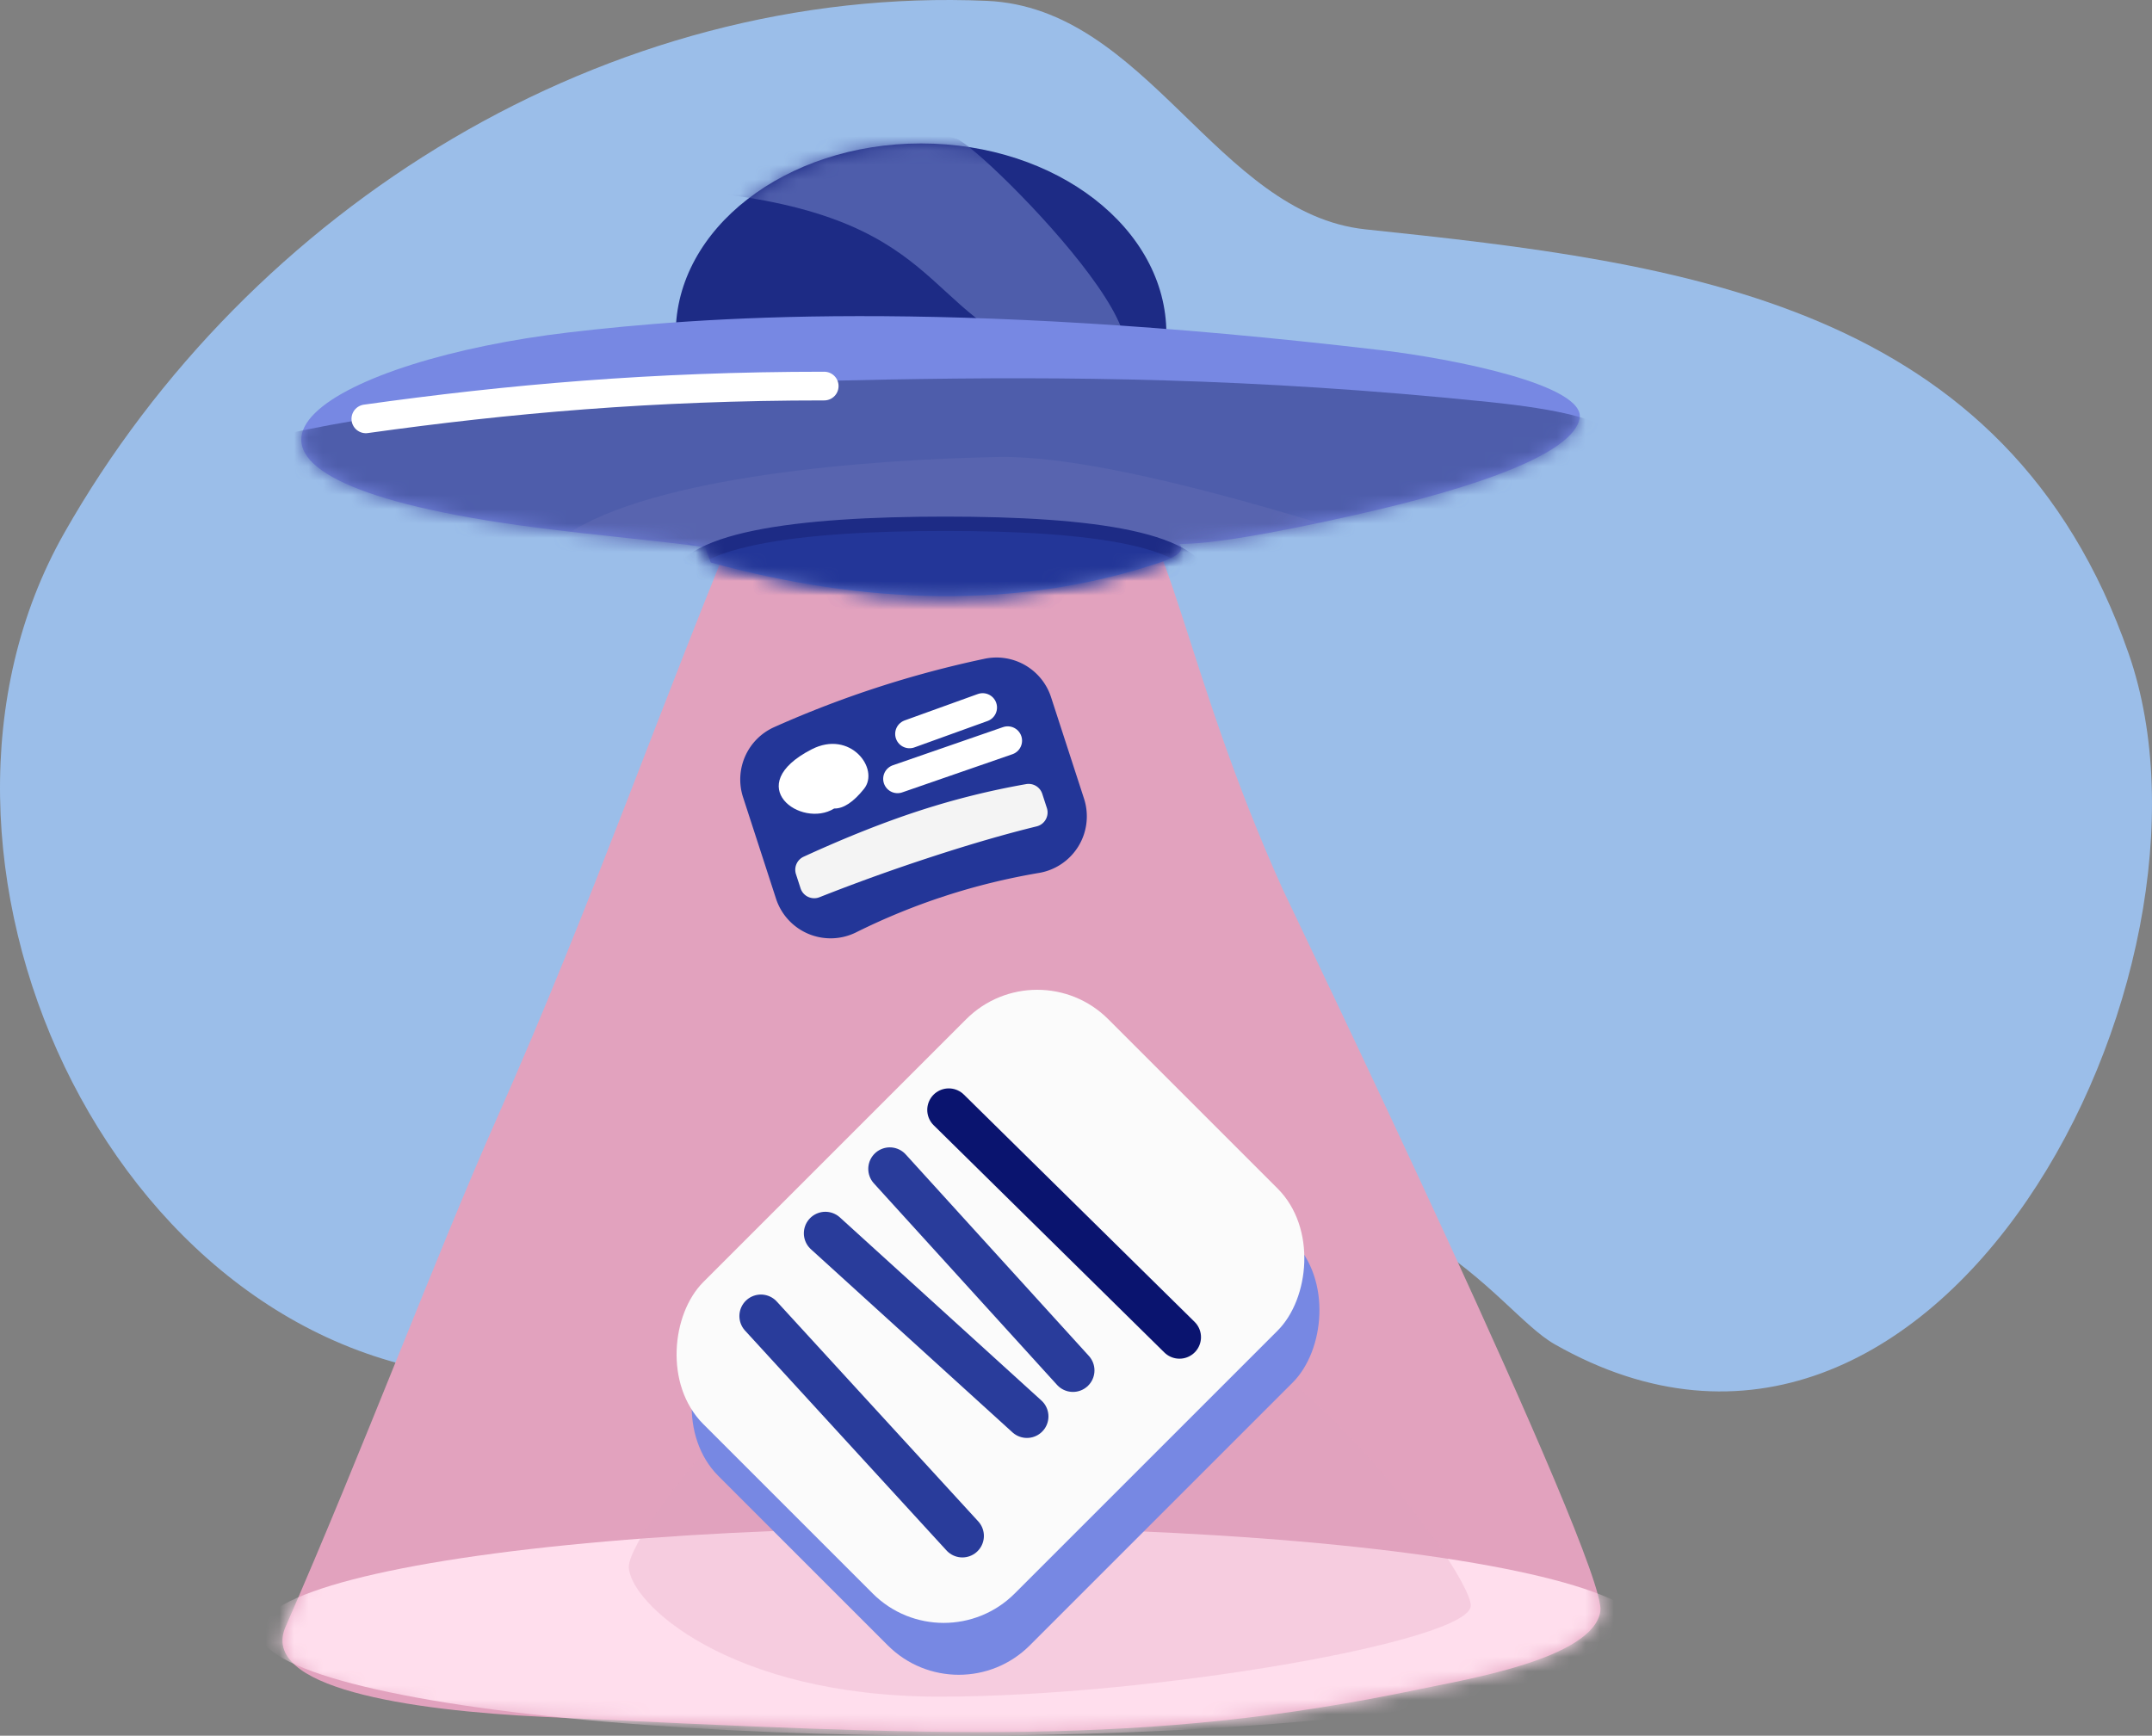
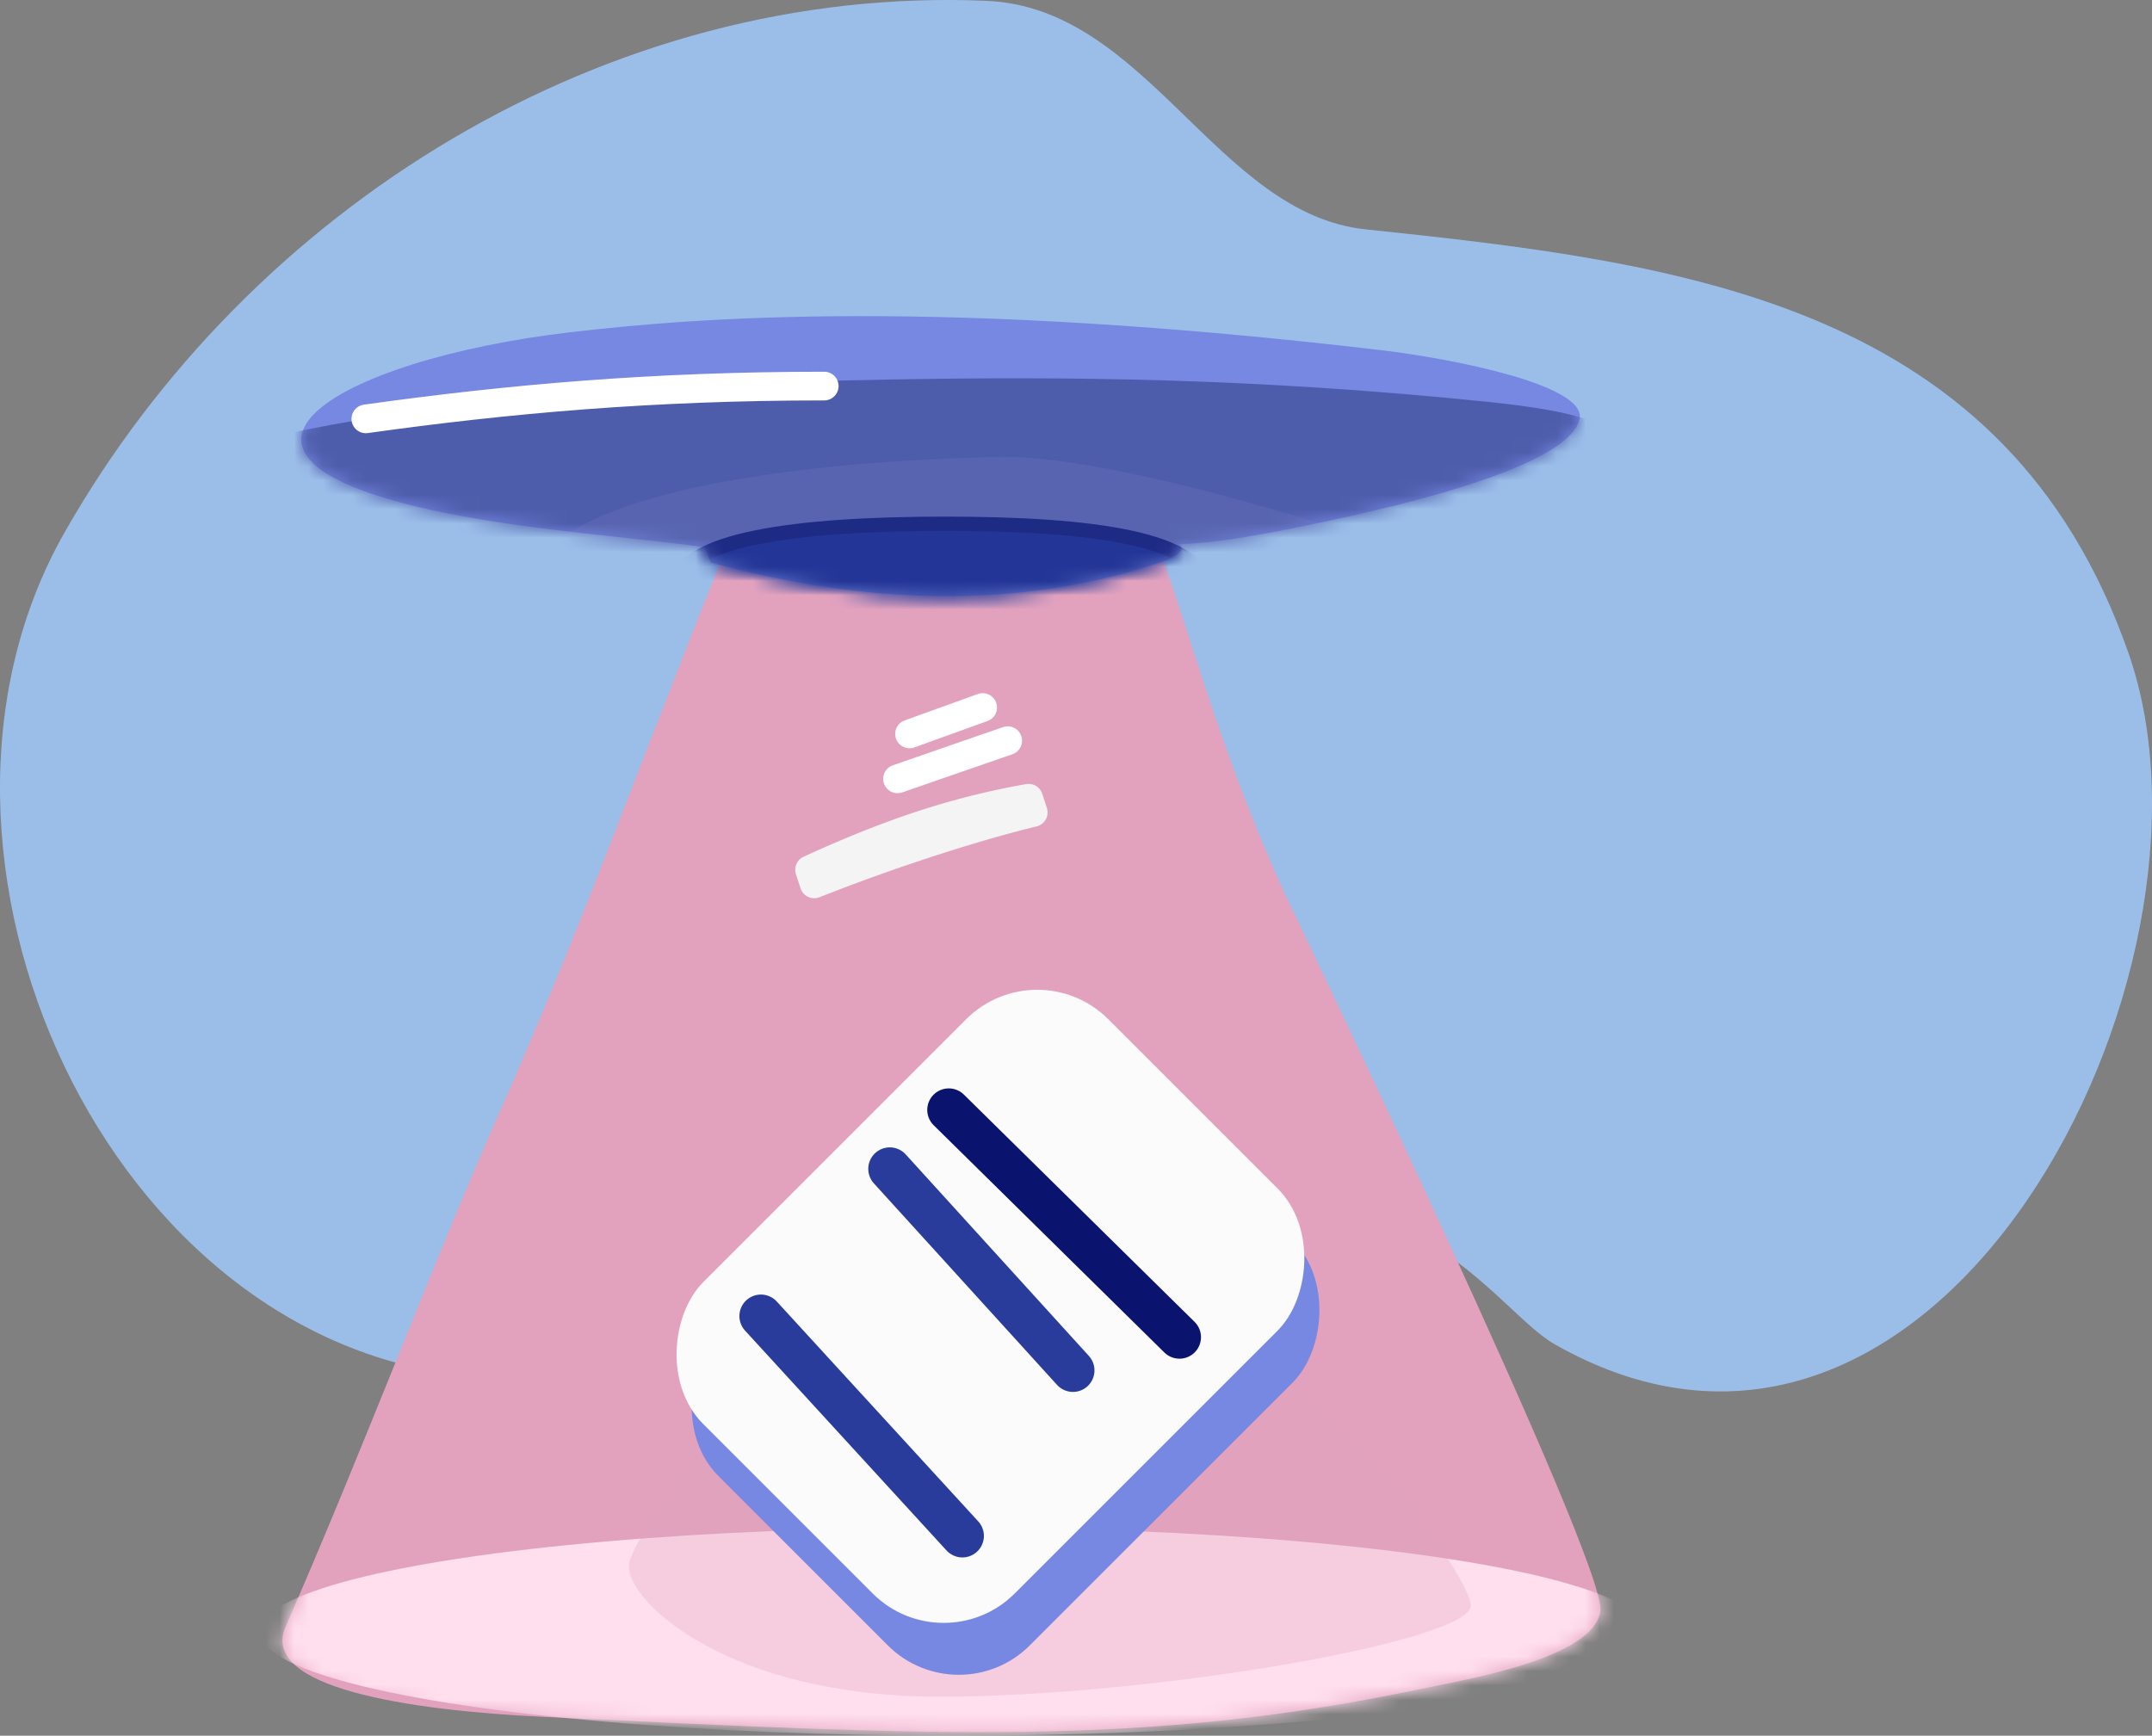
<svg xmlns="http://www.w3.org/2000/svg" xmlns:xlink="http://www.w3.org/1999/xlink" width="150" height="121" viewBox="0 0 150 121">
  <rect x="0" y="0" width="150" height="121" fill="#808080" stroke="none" />
  <defs>
    <path id="a" d="M33.408.87C26.98 16.238 22.406 29.716 15.644 44.936 11.418 54.447 6.32 68.04.906 80.403c-1.854 4.234 8.465 5.833 18.055 6.287 27.665 1.31 41.822 2.08 60.95-1.926 3.264-.684 12.16-2.136 12.64-5.45.484-3.33-21.695-49.335-22.124-50.283C63.47 13.633 62.457 2.655 58.69.87c-2.576-1.22-8.858 4.607-17.648 3.847L33.408.87z" />
-     <ellipse id="c" cx="17.1" cy="13.257" rx="17.1" ry="13.257" />
    <path id="e" d="M28.153 28.136c-5.748-.737-11.549-1.134-17.245-2.21-20.699-3.914-8.425-10.857 7.77-12.756 8.994-1.055 25.882-2.382 56.638 1.247 4.868.575 14.28 2.418 13.784 4.783-.496 2.365-6.75 4.707-15.75 6.725-6 1.346-10.05 2.01-12.15 1.993.387.431-.063.863-1.35 1.296-9.9 3.328-20.666 2.915-31.308 0l-.389-1.078z" />
  </defs>
  <g fill="none" fill-rule="evenodd">
    <path fill="#9BBEE9" fill-rule="nonzero" d="M77.569 82.373c-21.048 1.98-20.007 15.135-43.837 13.642C7.476 94.37-8.2 59.52 4.471 37.17 17.348 14.456 42.344-1.092 68.789.06c11.17.487 16.047 14.842 26.394 15.929 22.146 2.325 44.665 5.089 53.193 29.583 7.747 22.25-13.317 63.325-40.012 48.138-4.297-2.444-9.748-13.318-30.795-11.337z" />
    <g transform="translate(19 33)">
      <mask id="b" fill="#fff">
        <use xlink:href="#a" />
      </mask>
      <use fill="#E2A2BE" fill-rule="nonzero" xlink:href="#a" />
      <ellipse cx="47.403" cy="80.742" fill="#FFDEED" fill-rule="nonzero" mask="url(#b)" rx="48.306" ry="7.258" />
      <path fill="#E2A2BE" fill-rule="nonzero" d="M46.5 85.278c14.71 0 37.02-3.845 37.02-6.35 0-2.505-15.538-24.041-30.248-24.041S24.83 73.7 24.83 76.207c0 2.504 6.96 9.071 21.67 9.071z" mask="url(#b)" opacity=".532" />
      <g fill-rule="nonzero" mask="url(#b)">
        <g transform="rotate(45 -12.241 80.445)">
          <rect width="30.699" height="39.918" x="3.926" y="2.439" fill="#7788E3" rx="7" />
          <rect width="30.699" height="39.918" x=".624" y=".625" fill="#FBFBFB" rx="7" />
          <path stroke="#0A146F" stroke-linecap="round" stroke-linejoin="round" stroke-width="3" d="M4.236 12.956l22.573-.168" />
-           <path stroke="#293C9B" stroke-linecap="round" stroke-linejoin="round" stroke-width="3" d="M4.236 18.77l18.961.906M4.236 25.12l18.961-.907M5.139 32.377l20.767.908" />
+           <path stroke="#293C9B" stroke-linecap="round" stroke-linejoin="round" stroke-width="3" d="M4.236 18.77l18.961.906M4.236 25.12M5.139 32.377l20.767.908" />
        </g>
      </g>
      <g fill-rule="nonzero" mask="url(#b)">
-         <path fill="#233698" d="M34.966 17.688a72.86 72.86 0 0 1 14.664-4.765 4 4 0 0 1 4.631 2.678l2.298 7.072a4 4 0 0 1-3.138 5.18c-2.226.377-4.402.91-6.526 1.6a45.747 45.747 0 0 0-6.22 2.542 4 4 0 0 1-5.584-2.346l-2.298-7.073a4 4 0 0 1 2.173-4.888z" />
        <path stroke="#FFF" stroke-linecap="round" stroke-linejoin="round" stroke-width="2" d="M43.56 21.294l7.68-2.66M44.396 18.163l5.098-1.84" />
-         <path fill="#FFF" d="M39.144 23.363c-2.298 1.424-6.498-1.585-1.573-4.124 2.697-1.39 4.767 1.364 3.652 2.755-.743.927-1.436 1.383-2.08 1.369z" />
        <path fill="#F4F4F4" d="M37.015 26.724c2.916-1.339 5.613-2.41 8.09-3.215a54.487 54.487 0 0 1 7.419-1.847 1 1 0 0 1 1.124.676l.322.99a1 1 0 0 1-.714 1.281c-2.107.515-4.482 1.201-7.125 2.06a136.38 136.38 0 0 0-8.011 2.878 1 1 0 0 1-1.319-.621l-.32-.985a1 1 0 0 1 .534-1.217z" />
      </g>
    </g>
    <g transform="translate(21 10)">
      <g transform="translate(26.1)">
        <mask id="d" fill="#fff">
          <use xlink:href="#c" />
        </mask>
        <use fill="#1D2B85" fill-rule="nonzero" xlink:href="#c" />
        <path fill="#4E5DAB" fill-rule="nonzero" d="M.992 3.288c18.082 1.562 15.888 8.764 25.166 11.62C40.213 19.239 21.45.285 19.568-.326c-3.54-1.148-7.44-1.315-11.119-.794-2.644.375-4.851 2.268-7.277 3.402l-.18 1.006z" mask="url(#d)" />
      </g>
      <mask id="f" fill="#fff">
        <use xlink:href="#e" />
      </mask>
      <use fill="#7788E3" fill-rule="nonzero" xlink:href="#e" />
      <path fill="#4E5DAB" fill-rule="nonzero" d="M28.153 30.879c-5.748-.737-11.549-1.134-17.245-2.21C-9.79 24.754-12.099 22.478.45 19.93c8.1-1.645 21.83-3.144 40.516-3.474 12.118-.214 25.257-.14 41.834 1.569 20.25 2.088-.331 7.132-7.813 9.253-14.686 4.164-31.371 8.806-46.445 4.678l-.389-1.078z" mask="url(#f)" />
      <path fill="#FFDEED" fill-rule="nonzero" d="M28.03 28.785c-1.225-1.125-10.958-.572-9.58-1.496 6.143-4.116 21.093-5.26 30.15-5.432 4.5-.085 12 1.466 22.5 4.654-2.022 3.68-43.798 2.56-44.416 1.168" mask="url(#f)" opacity=".237" />
      <path fill="#233698" fill-rule="nonzero" stroke="#1D2B85" d="M44.55 37.486c10.19 0 18.45-2.866 18.45-6.4 0-3.535-7.931-4.572-18.12-4.572-10.19 0-18.78 1.037-18.78 4.572 0 3.534 8.26 6.4 18.45 6.4z" mask="url(#f)" />
    </g>
    <path fill-rule="nonzero" stroke="#FFF" stroke-linecap="round" stroke-linejoin="round" stroke-width="2" d="M25.5 29.2c9.923-1.389 19.99-2.286 31.95-2.286" />
  </g>
</svg>